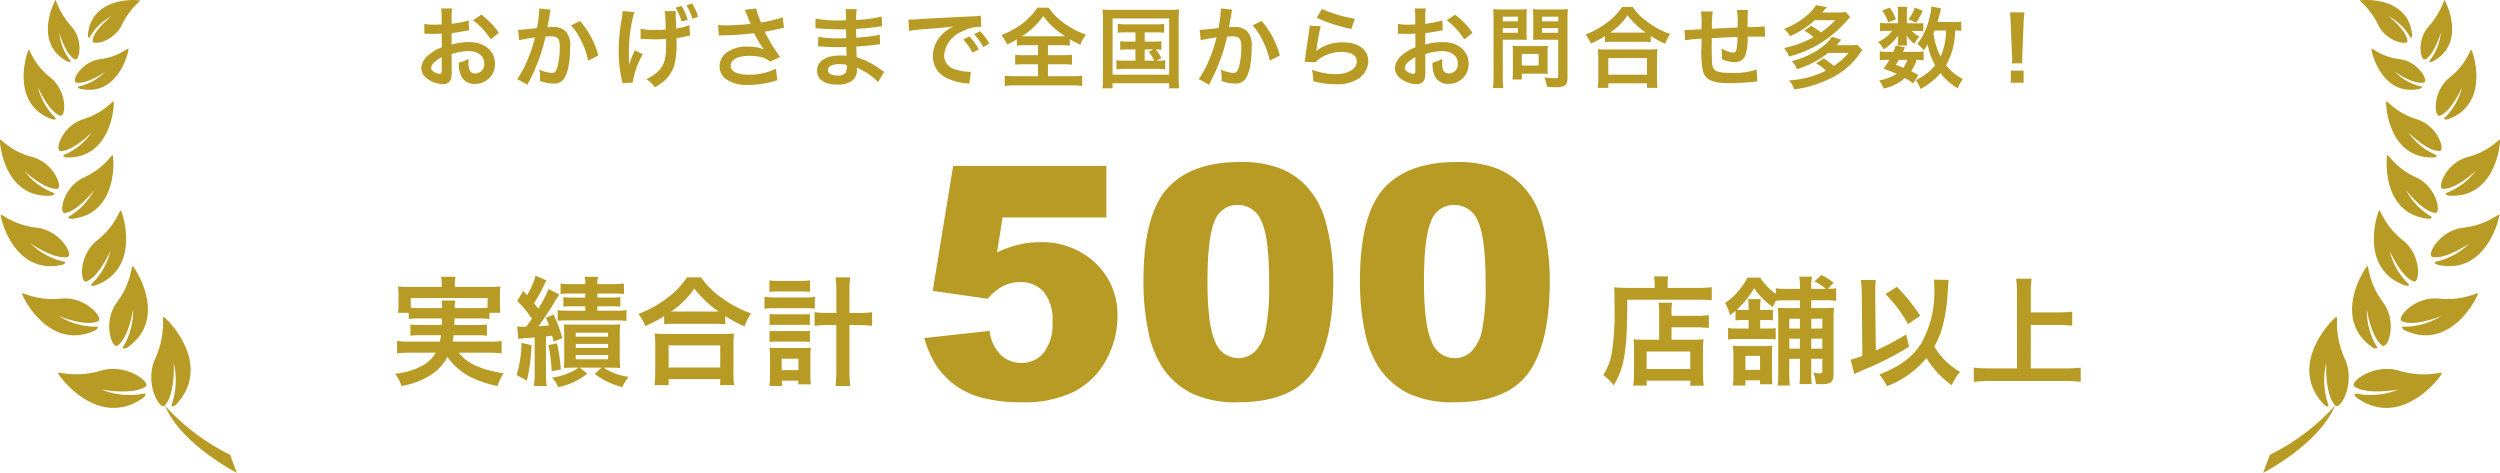
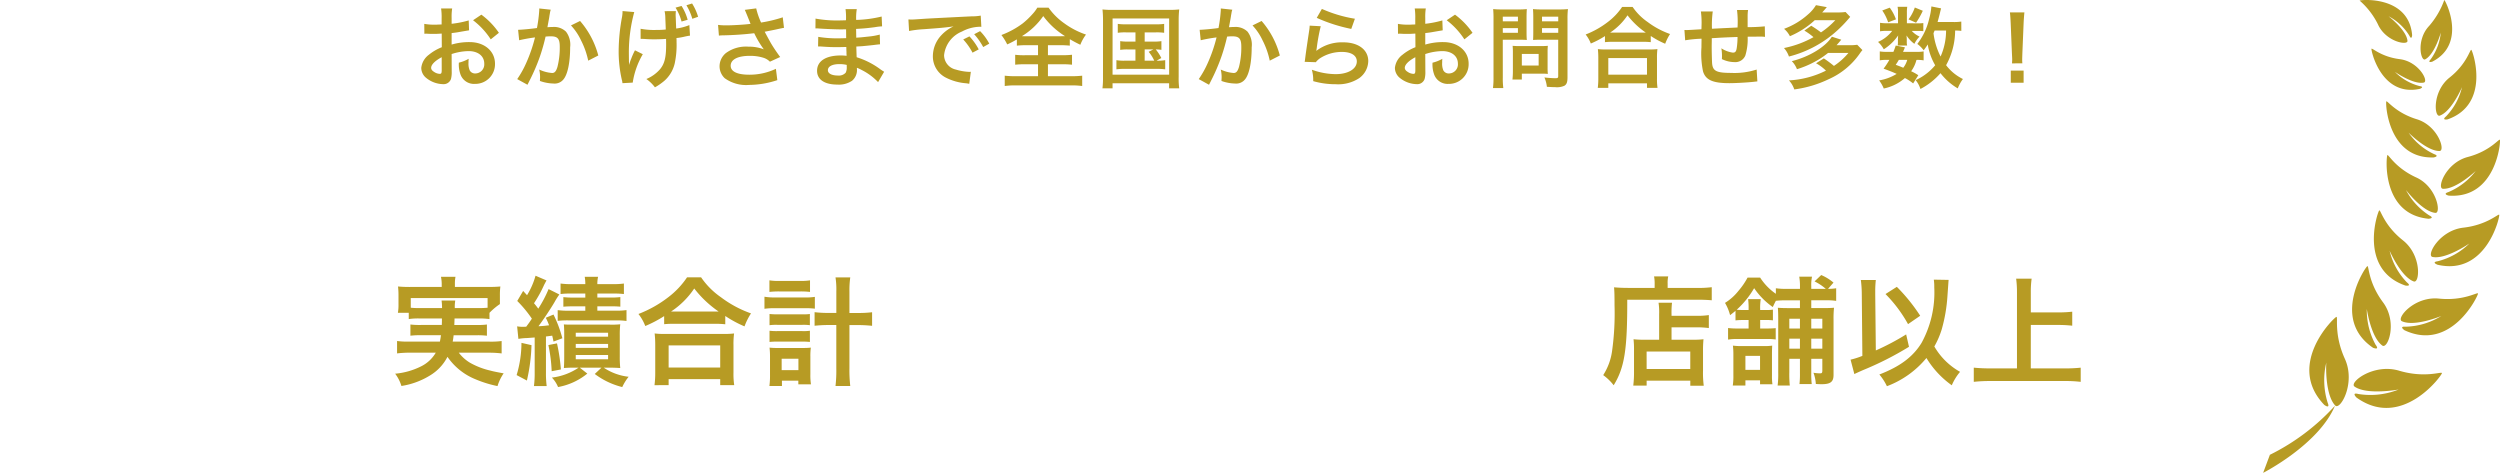
<svg xmlns="http://www.w3.org/2000/svg" width="338.935" height="64.108" viewBox="0 0 338.935 64.108">
  <defs>
    <clipPath id="clip-path">
      <rect id="長方形_60" data-name="長方形 60" width="32.113" height="64.108" fill="#b79b24" />
    </clipPath>
  </defs>
  <g id="mv_achievement" transform="translate(-3226.471 -814.75)">
    <g id="グループ_114" data-name="グループ 114" transform="translate(439.939 515.75)">
      <g id="グループ_127" data-name="グループ 127" transform="translate(37.405 12)">
-         <path id="パス_43" data-name="パス 43" d="M5.35-31.5H26.125v6.982H12.053L11.3-19.787a15.072,15.072,0,0,1,2.89-1.031,12.046,12.046,0,0,1,2.825-.344,10.547,10.547,0,0,1,7.67,2.857,9.61,9.61,0,0,1,2.943,7.2,12.215,12.215,0,0,1-1.515,5.865,10.274,10.274,0,0,1-4.3,4.3A15.079,15.079,0,0,1,14.7.537,21.015,21.015,0,0,1,9.356-.054,10.862,10.862,0,0,1,5.575-1.815,10.508,10.508,0,0,1,3.051-4.469a13.846,13.846,0,0,1-1.611-3.7l8.852-.967a5.377,5.377,0,0,0,1.5,3.233,3.976,3.976,0,0,0,2.814,1.106,3.81,3.81,0,0,0,3.019-1.386,6.2,6.2,0,0,0,1.192-4.136,5.964,5.964,0,0,0-1.2-4.125,4.136,4.136,0,0,0-3.2-1.311,5.187,5.187,0,0,0-2.449.623,7.117,7.117,0,0,0-1.934,1.633L2.578-14.566Zm25.8,15.619q0-8.98,3.233-12.568t9.851-3.588a14.738,14.738,0,0,1,5.221.784,9.659,9.659,0,0,1,3.33,2.041,10.876,10.876,0,0,1,2.03,2.643,13.77,13.77,0,0,1,1.192,3.233,30.186,30.186,0,0,1,.881,7.348q0,8.572-2.9,12.547T44,.537A14,14,0,0,1,37.576-.73a10.4,10.4,0,0,1-4.018-3.717,14,14,0,0,1-1.772-4.759A32.524,32.524,0,0,1,31.152-15.877Zm8.68.021q0,6.016,1.063,8.218a3.34,3.34,0,0,0,3.083,2.2,3.231,3.231,0,0,0,2.31-.935,5.8,5.8,0,0,0,1.439-2.954,30.935,30.935,0,0,0,.462-6.295q0-6.273-1.063-8.433a3.406,3.406,0,0,0-3.19-2.159,3.254,3.254,0,0,0-3.137,2.2Q39.832-21.807,39.832-15.855ZM60.5-15.877q0-8.98,3.233-12.568t9.851-3.588a14.738,14.738,0,0,1,5.221.784,9.659,9.659,0,0,1,3.33,2.041,10.876,10.876,0,0,1,2.03,2.643,13.77,13.77,0,0,1,1.192,3.233,30.185,30.185,0,0,1,.881,7.348q0,8.572-2.9,12.547T73.348.537A14,14,0,0,1,66.924-.73a10.4,10.4,0,0,1-4.018-3.717,14,14,0,0,1-1.772-4.759A32.524,32.524,0,0,1,60.5-15.877Zm8.68.021q0,6.016,1.063,8.218a3.34,3.34,0,0,0,3.083,2.2,3.231,3.231,0,0,0,2.31-.935,5.8,5.8,0,0,0,1.439-2.954,30.935,30.935,0,0,0,.462-6.295q0-6.273-1.063-8.433a3.406,3.406,0,0,0-3.19-2.159,3.254,3.254,0,0,0-3.137,2.2Q69.18-21.807,69.18-15.855Z" transform="translate(2873 341)" fill="#b79b24" />
        <path id="パス_45" data-name="パス 45" d="M8.064-4.944H6.016a11.043,11.043,0,0,1-1.424-.064A11.747,11.747,0,0,1,4.656-3.6V-.688a14.841,14.841,0,0,1-.1,1.968H6.368V.608h5.92V1.3h1.824a13.767,13.767,0,0,1-.1-2.08V-3.392a15.78,15.78,0,0,1,.064-1.616,10.612,10.612,0,0,1-1.408.064H9.744v-1.68h3.424a12.108,12.108,0,0,1,1.632.1v-1.76a10.386,10.386,0,0,1-1.7.1H9.744v-.192a11.511,11.511,0,0,1,.064-1.584H7.984a9.05,9.05,0,0,1,.08,1.584Zm-1.7,1.6h5.92V-.976H6.368Zm1.088-8.624H3.84c-.72,0-1.328-.032-1.888-.08.048.56.064,1.072.064,2.432A36.823,36.823,0,0,1,1.68-3.392,8.084,8.084,0,0,1,.48-.144,6.893,6.893,0,0,1,1.9,1.232c1.472-2.4,1.856-4.816,1.84-11.6h9.472c.784,0,1.5.032,1.984.08v-1.776a14.85,14.85,0,0,1-2.016.1H9.216v-.576a4.021,4.021,0,0,1,.08-.992H7.376a5.313,5.313,0,0,1,.08.976ZM20.192-7.616v1.152H18.72a9.778,9.778,0,0,1-1.312-.064V-4.96a7.548,7.548,0,0,1,1.312-.08h3.9a7.684,7.684,0,0,1,1.248.064V-6.512a12.223,12.223,0,0,1-1.28.048H21.76V-7.616h.752a6.73,6.73,0,0,1,.976.048V-9.024a5.18,5.18,0,0,1-1.008.048h-.72V-9.1a7.08,7.08,0,0,1,.08-1.344H20.128a9.667,9.667,0,0,1,.064,1.36v.112H19.44c-.368,0-.608-.016-.864-.032a12.278,12.278,0,0,0,2.368-2.928,9.82,9.82,0,0,0,2.528,2.56c.192-.416.24-.512.416-.848a12.4,12.4,0,0,1,1.472-.064h1.792v1.056H25.76c-.848,0-1.184-.016-1.6-.048.032.464.048.752.048,1.6v7.2a12.282,12.282,0,0,1-.08,1.744h1.648A14.812,14.812,0,0,1,25.712-.5V-2.352h1.44V-.384a11.6,11.6,0,0,1-.064,1.456h1.664A11.092,11.092,0,0,1,28.688-.4V-2.352h1.5v1.6c0,.288-.064.368-.288.368a5.566,5.566,0,0,1-.912-.08,5.386,5.386,0,0,1,.32,1.52c.544.032.624.032.784.032,1.2,0,1.616-.32,1.616-1.248V-7.648a13.519,13.519,0,0,1,.064-1.632c-.4.032-.7.048-1.456.048H28.688v-1.056h2.048a7.749,7.749,0,0,1,1.328.08V-11.92a6.38,6.38,0,0,1-1.1.08l.736-.848a6.573,6.573,0,0,0-1.664-1.024l-.9.864a6.864,6.864,0,0,1,1.52,1.008H28.688v-.352a5.605,5.605,0,0,1,.1-1.3H27.056a7.027,7.027,0,0,1,.1,1.3v.352H25.36a8.815,8.815,0,0,1-1.472-.08v.752A7.763,7.763,0,0,1,21.76-13.36H20.048a9.686,9.686,0,0,1-1.232,1.792,6.981,6.981,0,0,1-1.824,1.632,6.261,6.261,0,0,1,.688,1.664c.368-.288.5-.384.736-.592v1.3a8.51,8.51,0,0,1,1.04-.048Zm6.96,3.888h-1.44v-1.36h1.44Zm1.536,0v-1.36h1.5v1.36Zm0-4.064h1.5v1.328h-1.5Zm-1.536,0v1.328h-1.44V-7.792ZM23.424,1.1A7.341,7.341,0,0,1,23.36-.048v-2.88c0-.56.016-.944.032-1.216a7.086,7.086,0,0,1-1.152.064H19.312a8.9,8.9,0,0,1-1.248-.064,10.3,10.3,0,0,1,.064,1.3v2.7a8.551,8.551,0,0,1-.08,1.408H19.76V.56h1.984V1.1ZM19.76-2.752h1.984v1.9H19.76ZM45.3-13.088a6.534,6.534,0,0,1,.064,1.056A14.2,14.2,0,0,1,43.632-4.5c-1.168,1.888-2.9,3.184-5.712,4.272A7.335,7.335,0,0,1,38.944,1.36,12.745,12.745,0,0,0,44.3-2.464a12.471,12.471,0,0,0,3.44,3.7,7.038,7.038,0,0,1,1.12-1.824,9.237,9.237,0,0,1-3.488-3.44,11.452,11.452,0,0,0,1.008-2.336,21.478,21.478,0,0,0,.768-4.464c.144-2.048.144-2.048.16-2.224ZM35.616-2.752a10.459,10.459,0,0,1-1.6.512l.512,1.952c.4-.192.512-.24,1.12-.512a42.821,42.821,0,0,0,6.288-3.184l-.384-1.68A33.438,33.438,0,0,1,37.44-3.488l-.08-7.632v-.352a14.13,14.13,0,0,1,.08-1.568H35.408a14.637,14.637,0,0,1,.128,1.9Zm3.136-8.384a18.487,18.487,0,0,1,3.056,4.08l1.648-1.136a23.944,23.944,0,0,0-3.168-3.92Zm19.7,4.192h3.76a16.706,16.706,0,0,1,1.856.1v-1.9a16.3,16.3,0,0,1-1.856.1h-3.76v-2.736a12.911,12.911,0,0,1,.112-1.84h-2.1a13.7,13.7,0,0,1,.112,1.84V-1.056H52.928a21.113,21.113,0,0,1-2.208-.1V.768A20,20,0,0,1,52.928.656h10.16a17.458,17.458,0,0,1,2.128.112v-1.92a20.548,20.548,0,0,1-2.16.1H58.448Z" transform="translate(2966 338)" fill="#b79b24" />
-         <path id="パス_44" data-name="パス 44" d="M7.04-7.824c0,.432,0,.432-.016.88H4.208a10.1,10.1,0,0,1-1.44-.064v1.52a10.545,10.545,0,0,1,1.44-.064h2.7c-.048.384-.08.56-.144.864H2.576A10.34,10.34,0,0,1,.96-4.768v1.68a14.725,14.725,0,0,1,1.712-.1H6.208A4.721,4.721,0,0,1,4.176-1.312,9.745,9.745,0,0,1,.7-.336a5.272,5.272,0,0,1,.848,1.664,10.381,10.381,0,0,0,3.9-1.44A6.29,6.29,0,0,0,7.792-2.624,8.464,8.464,0,0,0,11.584.416a15.67,15.67,0,0,0,2.992.928,6.4,6.4,0,0,1,.832-1.728c-.88-.16-1.376-.256-1.776-.368A10.143,10.143,0,0,1,10.816-1.84,5.447,5.447,0,0,1,9.328-3.184h4.08a14.034,14.034,0,0,1,1.728.1v-1.68a10.939,10.939,0,0,1-1.648.08H8.5c.064-.336.08-.464.128-.864h3.088a10.426,10.426,0,0,1,1.424.064v-1.52a9.84,9.84,0,0,1-1.424.064H8.72c.016-.368.016-.368.032-.88h3.216a9.111,9.111,0,0,1,1.52.08v-.848H14.96A8.8,8.8,0,0,1,14.9-9.776v-1.216a9.187,9.187,0,0,1,.064-1.168c-.544.048-.96.064-1.776.064H8.8v-.368a4.858,4.858,0,0,1,.08-1.008H6.912a5.015,5.015,0,0,1,.1,1.008v.368H2.848a17.442,17.442,0,0,1-1.76-.064,9.876,9.876,0,0,1,.064,1.2v1.184a6.243,6.243,0,0,1-.08,1.184H2.544v.848a8.779,8.779,0,0,1,1.5-.08ZM4.048-9.232A11.183,11.183,0,0,1,2.816-9.28v-1.312H13.232V-9.28c-.4.032-.656.048-1.264.048H8.784a5.253,5.253,0,0,1,.064-1.024H6.992a7.645,7.645,0,0,1,.064,1.024Zm13.36,4.176a8.125,8.125,0,0,1,1.072-.112c.112,0,.112,0,1.136-.08V-.48a13.559,13.559,0,0,1-.1,1.824h1.728a13.559,13.559,0,0,1-.1-1.824v-4.9c.368-.048.5-.064.848-.112.064.256.1.416.176.8l1.2-.448a17.041,17.041,0,0,0-1.2-3.216L21.12-7.92A8.74,8.74,0,0,1,21.568-6.9c-.64.08-.816.1-1.44.128.576-.752,1.664-2.384,2.176-3.264a10.09,10.09,0,0,1,.656-1.04L21.5-11.808A15.939,15.939,0,0,1,20.1-9.152a9,9,0,0,0-.576-.736,17.09,17.09,0,0,0,1.376-2.5c.16-.3.208-.4.32-.592l-1.488-.64a10.346,10.346,0,0,1-1.152,2.64q-.288-.312-.528-.576l-.8,1.36a16.148,16.148,0,0,1,1.984,2.4c-.352.528-.352.528-.768,1.088-.352.016-.368.016-.48.016a4.466,4.466,0,0,1-.752-.064ZM26.48-11.2v.544H24.864a10.421,10.421,0,0,1-1.36-.064v1.3c.416-.032.7-.048,1.376-.048h1.6v.592H24.272a9.7,9.7,0,0,1-1.536-.08V-7.5a12.357,12.357,0,0,1,1.552-.064h6.288a10.294,10.294,0,0,1,1.488.08V-8.96a9.769,9.769,0,0,1-1.488.08H28.112v-.592H29.9c.656,0,.928.016,1.328.048v-1.3a10.153,10.153,0,0,1-1.344.064H28.112V-11.2h2.144a10.367,10.367,0,0,1,1.456.064V-12.56a10.228,10.228,0,0,1-1.52.08h-2.08a4.054,4.054,0,0,1,.1-.992H26.4a5.506,5.506,0,0,1,.08.992H24.624a10,10,0,0,1-1.5-.08v1.424a9.984,9.984,0,0,1,1.424-.064ZM25.568-1.152A8.263,8.263,0,0,1,21.952.192a4.078,4.078,0,0,1,.832,1.28A8.672,8.672,0,0,0,26.752-.352l-1.024-.8h2.944L27.76-.3a10.315,10.315,0,0,0,3.728,1.776A6.77,6.77,0,0,1,32.352.08a7.6,7.6,0,0,1-3.376-1.232h.912c.5,0,.784.016,1.328.048a14.926,14.926,0,0,1-.064-1.584V-5.536a13.35,13.35,0,0,1,.064-1.5,10.248,10.248,0,0,1-1.376.048H24.9c-.672,0-.928,0-1.328-.032.032.384.048.688.048,1.344v3.072c0,.576-.016,1.12-.048,1.5a13.5,13.5,0,0,1,1.36-.048Zm-.384-4.736h4.384v.528H25.184Zm0,1.52h4.384v.528H25.184Zm0,1.5h4.384v.576H25.184Zm-7.36-1.648a15.241,15.241,0,0,1-.656,4.368L18.56.592a24.131,24.131,0,0,0,.624-4.8Zm3.648.3A20.733,20.733,0,0,1,21.92-.672l1.248-.24a24.79,24.79,0,0,0-.528-3.536Zm15.7-2.832A12.047,12.047,0,0,1,38.544-7.1h5.472a11.647,11.647,0,0,1,1.44.064V-8.16a15.551,15.551,0,0,0,2.608,1.408,8.614,8.614,0,0,1,.88-1.76,15.045,15.045,0,0,1-4.08-2.192,10.454,10.454,0,0,1-2.688-2.7h-1.9a11.174,11.174,0,0,1-2.512,2.672,15.986,15.986,0,0,1-4.08,2.3A6.2,6.2,0,0,1,34.608-6.8a16.289,16.289,0,0,0,2.56-1.344ZM38.56-8.768h-.448a11.2,11.2,0,0,0,3.136-3.12,14.615,14.615,0,0,0,3.3,3.12H38.56Zm-.784,9.984V.4h6.992v.816h1.9a10,10,0,0,1-.1-1.68V-4.208a10.906,10.906,0,0,1,.08-1.584,10.5,10.5,0,0,1-1.392.064h-8a10.076,10.076,0,0,1-1.376-.064,14.446,14.446,0,0,1,.08,1.584V-.48a12.794,12.794,0,0,1-.1,1.7Zm0-5.392h6.992v3.008H37.776Zm22.736-4.4H59.5a15.3,15.3,0,0,1-1.936-.1v1.84a17.894,17.894,0,0,1,1.952-.1h.992v5.84A18.211,18.211,0,0,1,60.4,1.328h2a19.024,19.024,0,0,1-.112-2.416v-5.84h1.12a17.894,17.894,0,0,1,1.952.1v-1.84a15.3,15.3,0,0,1-1.936.1H62.288v-2.9a12.348,12.348,0,0,1,.112-1.92h-2a10.839,10.839,0,0,1,.112,1.92ZM51.44-11.424a11.179,11.179,0,0,1,1.376-.064h2.768a11.066,11.066,0,0,1,1.36.064v-1.568a7.927,7.927,0,0,1-1.36.08H52.816a7.906,7.906,0,0,1-1.376-.08Zm-.672,2.288a8.929,8.929,0,0,1,1.344-.08H56.24a9.667,9.667,0,0,1,1.36.064v-1.6a7.815,7.815,0,0,1-1.36.08H52.128a7.939,7.939,0,0,1-1.36-.1Zm.688,2.224a6.672,6.672,0,0,1,1.056-.048H55.9a6.347,6.347,0,0,1,1.024.048v-1.52a5.946,5.946,0,0,1-1.024.048H52.512a9,9,0,0,1-1.056-.048Zm0,2.272a8.88,8.88,0,0,1,1.04-.048h3.376a8.81,8.81,0,0,1,1.056.048V-6.16a5.946,5.946,0,0,1-1.024.048H52.512a8.1,8.1,0,0,1-1.056-.048ZM53.136.608H55.36v.5h1.712a8.458,8.458,0,0,1-.08-1.392V-2.64a8.657,8.657,0,0,1,.064-1.232,8.693,8.693,0,0,1-1.04.048h-3.44a9.117,9.117,0,0,1-1.12-.048,9.992,9.992,0,0,1,.064,1.248V-.208a10.867,10.867,0,0,1-.08,1.536h1.7ZM53.1-2.368h2.272V-.816H53.1Z" transform="translate(2802 338)" fill="#b79b24" />
+         <path id="パス_44" data-name="パス 44" d="M7.04-7.824c0,.432,0,.432-.016.88H4.208a10.1,10.1,0,0,1-1.44-.064v1.52a10.545,10.545,0,0,1,1.44-.064h2.7c-.048.384-.08.56-.144.864H2.576A10.34,10.34,0,0,1,.96-4.768v1.68a14.725,14.725,0,0,1,1.712-.1H6.208A4.721,4.721,0,0,1,4.176-1.312,9.745,9.745,0,0,1,.7-.336a5.272,5.272,0,0,1,.848,1.664,10.381,10.381,0,0,0,3.9-1.44A6.29,6.29,0,0,0,7.792-2.624,8.464,8.464,0,0,0,11.584.416a15.67,15.67,0,0,0,2.992.928,6.4,6.4,0,0,1,.832-1.728c-.88-.16-1.376-.256-1.776-.368A10.143,10.143,0,0,1,10.816-1.84,5.447,5.447,0,0,1,9.328-3.184h4.08a14.034,14.034,0,0,1,1.728.1v-1.68a10.939,10.939,0,0,1-1.648.08H8.5c.064-.336.08-.464.128-.864h3.088a10.426,10.426,0,0,1,1.424.064v-1.52a9.84,9.84,0,0,1-1.424.064H8.72c.016-.368.016-.368.032-.88h3.216a9.111,9.111,0,0,1,1.52.08v-.848A8.8,8.8,0,0,1,14.9-9.776v-1.216a9.187,9.187,0,0,1,.064-1.168c-.544.048-.96.064-1.776.064H8.8v-.368a4.858,4.858,0,0,1,.08-1.008H6.912a5.015,5.015,0,0,1,.1,1.008v.368H2.848a17.442,17.442,0,0,1-1.76-.064,9.876,9.876,0,0,1,.064,1.2v1.184a6.243,6.243,0,0,1-.08,1.184H2.544v.848a8.779,8.779,0,0,1,1.5-.08ZM4.048-9.232A11.183,11.183,0,0,1,2.816-9.28v-1.312H13.232V-9.28c-.4.032-.656.048-1.264.048H8.784a5.253,5.253,0,0,1,.064-1.024H6.992a7.645,7.645,0,0,1,.064,1.024Zm13.36,4.176a8.125,8.125,0,0,1,1.072-.112c.112,0,.112,0,1.136-.08V-.48a13.559,13.559,0,0,1-.1,1.824h1.728a13.559,13.559,0,0,1-.1-1.824v-4.9c.368-.048.5-.064.848-.112.064.256.1.416.176.8l1.2-.448a17.041,17.041,0,0,0-1.2-3.216L21.12-7.92A8.74,8.74,0,0,1,21.568-6.9c-.64.08-.816.1-1.44.128.576-.752,1.664-2.384,2.176-3.264a10.09,10.09,0,0,1,.656-1.04L21.5-11.808A15.939,15.939,0,0,1,20.1-9.152a9,9,0,0,0-.576-.736,17.09,17.09,0,0,0,1.376-2.5c.16-.3.208-.4.32-.592l-1.488-.64a10.346,10.346,0,0,1-1.152,2.64q-.288-.312-.528-.576l-.8,1.36a16.148,16.148,0,0,1,1.984,2.4c-.352.528-.352.528-.768,1.088-.352.016-.368.016-.48.016a4.466,4.466,0,0,1-.752-.064ZM26.48-11.2v.544H24.864a10.421,10.421,0,0,1-1.36-.064v1.3c.416-.032.7-.048,1.376-.048h1.6v.592H24.272a9.7,9.7,0,0,1-1.536-.08V-7.5a12.357,12.357,0,0,1,1.552-.064h6.288a10.294,10.294,0,0,1,1.488.08V-8.96a9.769,9.769,0,0,1-1.488.08H28.112v-.592H29.9c.656,0,.928.016,1.328.048v-1.3a10.153,10.153,0,0,1-1.344.064H28.112V-11.2h2.144a10.367,10.367,0,0,1,1.456.064V-12.56a10.228,10.228,0,0,1-1.52.08h-2.08a4.054,4.054,0,0,1,.1-.992H26.4a5.506,5.506,0,0,1,.08.992H24.624a10,10,0,0,1-1.5-.08v1.424a9.984,9.984,0,0,1,1.424-.064ZM25.568-1.152A8.263,8.263,0,0,1,21.952.192a4.078,4.078,0,0,1,.832,1.28A8.672,8.672,0,0,0,26.752-.352l-1.024-.8h2.944L27.76-.3a10.315,10.315,0,0,0,3.728,1.776A6.77,6.77,0,0,1,32.352.08a7.6,7.6,0,0,1-3.376-1.232h.912c.5,0,.784.016,1.328.048a14.926,14.926,0,0,1-.064-1.584V-5.536a13.35,13.35,0,0,1,.064-1.5,10.248,10.248,0,0,1-1.376.048H24.9c-.672,0-.928,0-1.328-.032.032.384.048.688.048,1.344v3.072c0,.576-.016,1.12-.048,1.5a13.5,13.5,0,0,1,1.36-.048Zm-.384-4.736h4.384v.528H25.184Zm0,1.52h4.384v.528H25.184Zm0,1.5h4.384v.576H25.184Zm-7.36-1.648a15.241,15.241,0,0,1-.656,4.368L18.56.592a24.131,24.131,0,0,0,.624-4.8Zm3.648.3A20.733,20.733,0,0,1,21.92-.672l1.248-.24a24.79,24.79,0,0,0-.528-3.536Zm15.7-2.832A12.047,12.047,0,0,1,38.544-7.1h5.472a11.647,11.647,0,0,1,1.44.064V-8.16a15.551,15.551,0,0,0,2.608,1.408,8.614,8.614,0,0,1,.88-1.76,15.045,15.045,0,0,1-4.08-2.192,10.454,10.454,0,0,1-2.688-2.7h-1.9a11.174,11.174,0,0,1-2.512,2.672,15.986,15.986,0,0,1-4.08,2.3A6.2,6.2,0,0,1,34.608-6.8a16.289,16.289,0,0,0,2.56-1.344ZM38.56-8.768h-.448a11.2,11.2,0,0,0,3.136-3.12,14.615,14.615,0,0,0,3.3,3.12H38.56Zm-.784,9.984V.4h6.992v.816h1.9a10,10,0,0,1-.1-1.68V-4.208a10.906,10.906,0,0,1,.08-1.584,10.5,10.5,0,0,1-1.392.064h-8a10.076,10.076,0,0,1-1.376-.064,14.446,14.446,0,0,1,.08,1.584V-.48a12.794,12.794,0,0,1-.1,1.7Zm0-5.392h6.992v3.008H37.776Zm22.736-4.4H59.5a15.3,15.3,0,0,1-1.936-.1v1.84a17.894,17.894,0,0,1,1.952-.1h.992v5.84A18.211,18.211,0,0,1,60.4,1.328h2a19.024,19.024,0,0,1-.112-2.416v-5.84h1.12a17.894,17.894,0,0,1,1.952.1v-1.84a15.3,15.3,0,0,1-1.936.1H62.288v-2.9a12.348,12.348,0,0,1,.112-1.92h-2a10.839,10.839,0,0,1,.112,1.92ZM51.44-11.424a11.179,11.179,0,0,1,1.376-.064h2.768a11.066,11.066,0,0,1,1.36.064v-1.568a7.927,7.927,0,0,1-1.36.08H52.816a7.906,7.906,0,0,1-1.376-.08Zm-.672,2.288a8.929,8.929,0,0,1,1.344-.08H56.24a9.667,9.667,0,0,1,1.36.064v-1.6a7.815,7.815,0,0,1-1.36.08H52.128a7.939,7.939,0,0,1-1.36-.1Zm.688,2.224a6.672,6.672,0,0,1,1.056-.048H55.9a6.347,6.347,0,0,1,1.024.048v-1.52a5.946,5.946,0,0,1-1.024.048H52.512a9,9,0,0,1-1.056-.048Zm0,2.272a8.88,8.88,0,0,1,1.04-.048h3.376a8.81,8.81,0,0,1,1.056.048V-6.16a5.946,5.946,0,0,1-1.024.048H52.512a8.1,8.1,0,0,1-1.056-.048ZM53.136.608H55.36v.5h1.712a8.458,8.458,0,0,1-.08-1.392V-2.64a8.657,8.657,0,0,1,.064-1.232,8.693,8.693,0,0,1-1.04.048h-3.44a9.117,9.117,0,0,1-1.12-.048,9.992,9.992,0,0,1,.064,1.248V-.208a10.867,10.867,0,0,1-.08,1.536h1.7ZM53.1-2.368h2.272V-.816H53.1Z" transform="translate(2802 338)" fill="#b79b24" />
      </g>
      <path id="パス_46" data-name="パス 46" d="M-106.644-3.672a7.681,7.681,0,0,1,2.3-.4c1.284,0,2.124.672,2.124,1.7a1.233,1.233,0,0,1-1.212,1.332.83.83,0,0,1-.756-.408,2.312,2.312,0,0,1-.168-1.056,4.161,4.161,0,0,1,.024-.528,5.062,5.062,0,0,1-1.332.528,4.009,4.009,0,0,0,.2,1.536A1.937,1.937,0,0,0-103.488.372a2.666,2.666,0,0,0,2.724-2.736c0-1.7-1.428-2.928-3.432-2.928a8.321,8.321,0,0,0-2.448.336v-1.56c.456-.048.7-.084,1.092-.156.828-.144,1.056-.18,1.272-.216l-.048-1.344a13.383,13.383,0,0,1-2.316.456v-.768a7.368,7.368,0,0,1,.072-1.308h-1.5A8.222,8.222,0,0,1-108-8.472v.792c-.132,0-.192,0-.48.012-.168.012-.3.012-.42.012a7.36,7.36,0,0,1-1.452-.108l.012,1.344a2.25,2.25,0,0,1,.252-.012c.036,0,.144,0,.3.012s.48.012.66.012c.3,0,.468,0,.648-.012.4-.024.4-.024.492-.024l.012,1.848a6.42,6.42,0,0,0-1.752,1.02A2.561,2.561,0,0,0-110.76-1.8a1.763,1.763,0,0,0,.66,1.356,3.738,3.738,0,0,0,2.268.852,1.054,1.054,0,0,0,1.1-.7,3.573,3.573,0,0,0,.1-1.02Zm-1.344,2.184c0,.4-.06.5-.264.5a1.443,1.443,0,0,1-.768-.264c-.276-.168-.4-.348-.4-.552,0-.432.528-.96,1.428-1.44Zm7.752-5.064a10.178,10.178,0,0,0-2.376-2.46l-1.128.756a10.247,10.247,0,0,1,2.4,2.592Zm5.472-3.3v.228A18.466,18.466,0,0,1-95.076-7.2c-.66.1-2.112.24-2.556.24l.144,1.416a21.513,21.513,0,0,1,2.148-.384,20.357,20.357,0,0,1-1.164,3.4A13.11,13.11,0,0,1-97.752-.276l1.392.768c.06-.12.06-.132.1-.2l.18-.36a25.736,25.736,0,0,0,1.44-3.372,25.385,25.385,0,0,0,.732-2.6c.276-.024.456-.036.7-.036.948,0,1.224.324,1.224,1.428A10.662,10.662,0,0,1-92.3-1.92c-.18.588-.372.816-.72.816a4.964,4.964,0,0,1-1.752-.468,4.507,4.507,0,0,1,.12,1.02c0,.12-.012.288-.024.528a5.822,5.822,0,0,0,1.848.348A1.52,1.52,0,0,0-91.5-.216c.576-.66.924-2.3.924-4.368a2.911,2.911,0,0,0-.564-2.124,2.325,2.325,0,0,0-1.776-.636c-.228,0-.4.012-.744.036.036-.156.036-.18.084-.444.168-.9.168-.9.2-1.152.036-.192.048-.252.072-.408a2.792,2.792,0,0,1,.1-.372Zm4.3,2.3A7.767,7.767,0,0,1-89.088-5.5a10.787,10.787,0,0,1,.96,2.724l1.368-.7a11.648,11.648,0,0,0-2.472-4.68Zm9.444,1.824h.18c.144,0,.192,0,.54.024.312.024.756.036,1.092.036.6,0,1.224-.024,1.632-.06.012.36.012.552.012.768,0,1.764-.216,2.616-.84,3.36A4.944,4.944,0,0,1-80.244-.288,5.2,5.2,0,0,1-79.08.84a7.805,7.805,0,0,0,1.308-.912A4.5,4.5,0,0,0-76.4-2.4a11.906,11.906,0,0,0,.252-2.868c0-.216,0-.324-.012-.576A7.947,7.947,0,0,0-75-6.048c.408-.084.48-.1.672-.12L-74.412-7.6a7.135,7.135,0,0,1-1.788.468c-.036-.768-.048-1.356-.072-1.752v-.156c0-.072.012-.2.024-.456l-1.524.012a4.41,4.41,0,0,1,.1.9c.012.372.024.492.06,1.584a10.818,10.818,0,0,1-1.26.06A9.833,9.833,0,0,1-81.024-7.1Zm-.768,1.548a10.069,10.069,0,0,0-.528,1.188c-.06.132-.1.252-.276.792,0-.18,0-.312-.012-.456,0-.072-.012-1.008-.012-1.188a20.85,20.85,0,0,1,.732-5.52L-83.472-9.5a4.386,4.386,0,0,1-.084.876A25.793,25.793,0,0,0-84-4.08a17.192,17.192,0,0,0,.432,3.9,2.2,2.2,0,0,1,.084.456L-82.092.2a10.81,10.81,0,0,1,1.368-3.852Zm5.5-5.784a6.849,6.849,0,0,1,.816,1.884l.828-.24a6.944,6.944,0,0,0-.828-1.872Zm3.06,1.236a7.176,7.176,0,0,0-.816-1.8l-.768.24a7.729,7.729,0,0,1,.8,1.836Zm2.82,2.556a4.509,4.509,0,0,1,.528-.036,41.818,41.818,0,0,0,4.26-.288,13.27,13.27,0,0,0,1.3,2.184,5.575,5.575,0,0,0-2.076-.36,4.587,4.587,0,0,0-3.06.864,2.334,2.334,0,0,0-.864,1.788A2.238,2.238,0,0,0-69.624-.4a4.951,4.951,0,0,0,3.336.912,12.388,12.388,0,0,0,3.8-.648l-.192-1.536a8.338,8.338,0,0,1-3.612.8c-1.632,0-2.52-.432-2.52-1.212,0-.852.96-1.344,2.592-1.344a6.014,6.014,0,0,1,1.9.276,2.12,2.12,0,0,1,.828.516l1.392-.636c-.42-.564-.948-1.344-1.272-1.9-.12-.216-.4-.72-.828-1.524q1.494-.288,1.764-.36c.408-.084.54-.12.852-.168l-.168-1.428a18.259,18.259,0,0,1-2.94.708,10.054,10.054,0,0,1-.66-1.92l-1.548.2c.06.1.576,1.368.78,1.9-.744.1-2.34.2-3.24.2a8.227,8.227,0,0,1-1.164-.06Zm22.4,4.9c-.168-.1-.228-.144-.432-.276A10.733,10.733,0,0,0-51.732-3.24c-.012-.288-.012-.288-.048-1.452.468-.024.648-.036.816-.048.9-.084,1.44-.144,1.62-.168.276-.036.576-.072.78-.084l-.036-1.32a8.881,8.881,0,0,1-1.488.264c-1.1.12-1.1.12-1.7.156-.012-.744-.012-.888-.024-1.188,1.056-.06,1.524-.1,2.58-.24a7.506,7.506,0,0,1,.948-.108l-.06-1.332A16.235,16.235,0,0,1-51.8-8.3a7.44,7.44,0,0,1,.084-1.464h-1.524a8.562,8.562,0,0,1,.06,1.512c-.3.012-.708.024-.9.024a15.779,15.779,0,0,1-3.228-.252l-.012,1.332h.192c.036,0,.132,0,.264.012.8.06,2.352.12,2.94.12.18,0,.372,0,.756-.012.012.684.012,1.092.012,1.2-.336.012-.744.024-.984.024a15.474,15.474,0,0,1-2.8-.2l-.024,1.3c.18,0,.3,0,.456.012,1,.072,1.44.084,2.172.084.252,0,.624-.012,1.2-.024.012.48.012.48.024.648v.264a2.312,2.312,0,0,1,.012.288,6.27,6.27,0,0,0-.8-.048c-2.016,0-3.2.768-3.2,2.076,0,1.188,1.008,1.872,2.76,1.872a3.2,3.2,0,0,0,1.98-.516A1.872,1.872,0,0,0-51.7-1.68v-.132a5.339,5.339,0,0,1,.648.3A8.1,8.1,0,0,1-48.828.132ZM-53.076-2.2v.288a1.521,1.521,0,0,1-.144.768,1.246,1.246,0,0,1-1.044.384c-.852,0-1.368-.276-1.368-.72,0-.516.588-.828,1.56-.828A4.212,4.212,0,0,1-53.076-2.2ZM-44.628-6.8a15.061,15.061,0,0,1,1.992-.24c2.328-.168,3.072-.24,4.044-.384A5.306,5.306,0,0,0-40.26-6.216,4.179,4.179,0,0,0-41.4-3.4,3.211,3.211,0,0,0-39.684-.5a7.219,7.219,0,0,0,2.808.792c.228.036.252.036.408.072l.216-1.632c-.12.012-.228.012-.24.012a7.282,7.282,0,0,1-1.788-.312,2.015,2.015,0,0,1-1.6-1.956,3.9,3.9,0,0,1,2.424-3.2,5.367,5.367,0,0,1,2.376-.648,1.858,1.858,0,0,1,.252.012l-.084-1.524a6.465,6.465,0,0,1-1.236.1c-3.2.156-5.256.264-6.132.312-1.764.12-1.764.12-1.98.12-.06,0-.192,0-.456-.012Zm7.344,1.152a8.1,8.1,0,0,1,1.26,1.788l.84-.444a7.777,7.777,0,0,0-1.26-1.764Zm3.528.564A6.94,6.94,0,0,0-35-6.78l-.8.42a8.841,8.841,0,0,1,1.224,1.74Zm6.612.216v1.356h-1.764a10.028,10.028,0,0,1-1.332-.06v1.344a11.967,11.967,0,0,1,1.332-.06h1.764v1.62H-30.12a12.193,12.193,0,0,1-1.536-.072V.66a10.348,10.348,0,0,1,1.5-.084h7.488A10.529,10.529,0,0,1-21.156.66v-1.4a12.645,12.645,0,0,1-1.524.072H-25.8v-1.62h1.944a11.878,11.878,0,0,1,1.32.06V-3.576a11.26,11.26,0,0,1-1.32.06H-25.8V-4.872h1.692a11.7,11.7,0,0,1,1.272.06v-.876c.54.312.888.5,1.428.756a5.672,5.672,0,0,1,.768-1.38,10.874,10.874,0,0,1-2.94-1.524A8.755,8.755,0,0,1-25.716-9.96H-27.24a5.041,5.041,0,0,1-.648.864,10.749,10.749,0,0,1-1.32,1.26,11.64,11.64,0,0,1-2.9,1.584A7.564,7.564,0,0,1-31.32-4.98a10.679,10.679,0,0,0,1.308-.684v.852a11.791,11.791,0,0,1,1.308-.06ZM-28.8-6.084c-.18,0-.288,0-.528-.012A9.633,9.633,0,0,0-26.436-8.82,10.76,10.76,0,0,0-23.484-6.1c-.228.012-.312.012-.564.012Zm14.868-.528v1.248h-1.032A5.6,5.6,0,0,1-16-5.424v1.188a5.846,5.846,0,0,1,1.032-.06h1.032v1.524h-1.44a5.964,5.964,0,0,1-1.14-.072V-1.6a7.1,7.1,0,0,1,1.14-.06h4.344A7.7,7.7,0,0,1-9.9-1.6V-2.844a6.155,6.155,0,0,1-1.176.072l.648-.36A5.876,5.876,0,0,0-11.184-4.3a4.869,4.869,0,0,1,.768.06V-5.424a5.522,5.522,0,0,1-1.032.06h-1.236V-6.612h1.524a6.953,6.953,0,0,1,1.116.06V-7.764a6.685,6.685,0,0,1-1.116.06h-4.08a6.539,6.539,0,0,1-1.092-.06v1.212a6.716,6.716,0,0,1,1.092-.06ZM-12.684-4.3h1.176l-.636.324a5.27,5.27,0,0,1,.756,1.2h-1.3ZM-18.336-.588a11.362,11.362,0,0,1-.072,1.56h1.368V.288h7.668V.972H-8A9.682,9.682,0,0,1-8.076-.576v-7.7A12.365,12.365,0,0,1-8-9.72a12.327,12.327,0,0,1-1.416.06h-7.572a11.233,11.233,0,0,1-1.416-.06,14.347,14.347,0,0,1,.072,1.452Zm1.3-7.908h7.668v7.62H-17.04ZM-2.364-9.852v.228A18.466,18.466,0,0,1-2.676-7.2c-.66.1-2.112.24-2.556.24l.144,1.416A21.514,21.514,0,0,1-2.94-5.928,20.357,20.357,0,0,1-4.1-2.532,13.11,13.11,0,0,1-5.352-.276L-3.96.492c.06-.12.06-.132.1-.2l.18-.36a25.737,25.737,0,0,0,1.44-3.372,25.385,25.385,0,0,0,.732-2.6c.276-.024.456-.036.7-.036.948,0,1.224.324,1.224,1.428A10.662,10.662,0,0,1,.1-1.92c-.18.588-.372.816-.72.816a4.964,4.964,0,0,1-1.752-.468,4.507,4.507,0,0,1,.12,1.02c0,.12-.012.288-.024.528A5.822,5.822,0,0,0-.432.324,1.52,1.52,0,0,0,.9-.216c.576-.66.924-2.3.924-4.368A2.911,2.911,0,0,0,1.26-6.708,2.325,2.325,0,0,0-.516-7.344c-.228,0-.4.012-.744.036.036-.156.036-.18.084-.444.168-.9.168-.9.2-1.152.036-.192.048-.252.072-.408a2.792,2.792,0,0,1,.1-.372Zm4.3,2.3A7.767,7.767,0,0,1,3.312-5.5a10.786,10.786,0,0,1,.96,2.724l1.368-.7a11.648,11.648,0,0,0-2.472-4.68ZM10.644-8.58a21.72,21.72,0,0,0,4.68,1.5l.492-1.38A18,18,0,0,1,11.34-9.792Zm-.96,1.056a4.9,4.9,0,0,1-.072.7C9.4-5.412,9.2-4.08,9.108-3.336c-.06.456-.06.5-.1.72l1.512.048a2.612,2.612,0,0,1,.54-.516,5.461,5.461,0,0,1,2.988-.876c1.272,0,2.028.48,2.028,1.284,0,1.02-1.176,1.728-2.868,1.728a9.687,9.687,0,0,1-3.228-.6A5.325,5.325,0,0,1,10.164,0a11.034,11.034,0,0,0,3.06.42A5.184,5.184,0,0,0,16.392-.4a2.922,2.922,0,0,0,1.236-2.316c0-1.536-1.344-2.544-3.384-2.544a5.687,5.687,0,0,0-3.636,1.14l-.024-.024c.036-.18.036-.18.06-.348a25.392,25.392,0,0,1,.54-2.952ZM25.356-3.672a7.681,7.681,0,0,1,2.3-.4c1.284,0,2.124.672,2.124,1.7a1.233,1.233,0,0,1-1.212,1.332.83.83,0,0,1-.756-.408A2.312,2.312,0,0,1,27.648-2.5a4.161,4.161,0,0,1,.024-.528A5.062,5.062,0,0,1,26.34-2.5a4.009,4.009,0,0,0,.2,1.536A1.937,1.937,0,0,0,28.512.372a2.666,2.666,0,0,0,2.724-2.736c0-1.7-1.428-2.928-3.432-2.928a8.321,8.321,0,0,0-2.448.336v-1.56c.456-.048.7-.084,1.092-.156.828-.144,1.056-.18,1.272-.216l-.048-1.344a13.383,13.383,0,0,1-2.316.456v-.768a7.367,7.367,0,0,1,.072-1.308h-1.5A8.222,8.222,0,0,1,24-8.472v.792c-.132,0-.192,0-.48.012-.168.012-.3.012-.42.012a7.36,7.36,0,0,1-1.452-.108L21.66-6.42a2.25,2.25,0,0,1,.252-.012c.036,0,.144,0,.3.012s.48.012.66.012c.3,0,.468,0,.648-.012.4-.024.4-.024.492-.024L24.024-4.6a6.42,6.42,0,0,0-1.752,1.02A2.561,2.561,0,0,0,21.24-1.8,1.763,1.763,0,0,0,21.9-.444a3.738,3.738,0,0,0,2.268.852,1.054,1.054,0,0,0,1.1-.7,3.573,3.573,0,0,0,.1-1.02ZM24.012-1.488c0,.4-.06.5-.264.5a1.443,1.443,0,0,1-.768-.264c-.276-.168-.4-.348-.4-.552,0-.432.528-.96,1.428-1.44Zm7.752-5.064a10.178,10.178,0,0,0-2.376-2.46l-1.128.756a10.247,10.247,0,0,1,2.4,2.592Zm4.1.936h2.16c.4,0,.816.012,1.1.036-.024-.264-.036-.54-.036-1.08V-8.64c0-.468.012-.744.036-1.128a10.139,10.139,0,0,1-1.224.048H35.784a11.21,11.21,0,0,1-1.224-.048,13.417,13.417,0,0,1,.048,1.356v7.86A10.728,10.728,0,0,1,34.536.936h1.4A10.293,10.293,0,0,1,35.868-.54Zm0-3.12H37.92v.624H35.868Zm0,1.548H37.92v.636H35.868ZM44.64-8.424a10.567,10.567,0,0,1,.06-1.344,11.454,11.454,0,0,1-1.236.048h-2.28a10.8,10.8,0,0,1-1.224-.048C39.984-9.42,40-9.1,40-8.64v1.98c0,.516-.012.756-.024,1.08.264-.024.7-.036,1.092-.036H43.38V-.708c0,.264-.06.312-.4.312A14.016,14.016,0,0,1,41.508-.5,4.189,4.189,0,0,1,41.844.768c.792.048.924.048,1.116.048A2.447,2.447,0,0,0,44.22.624c.312-.192.42-.5.42-1.164Zm-3.456-.312h2.2v.624h-2.2Zm0,1.548h2.2v.636h-2.2ZM41.94-3.96a7.917,7.917,0,0,1,.036-.828c-.252.024-.552.036-.924.036H38.088c-.348,0-.624-.012-.888-.036.024.252.036.516.036.84V-1.38a10.7,10.7,0,0,1-.06,1.164h1.272v-.8h2.676c.348,0,.6.012.852.036A7.513,7.513,0,0,1,41.94-1.8Zm-3.492.276h2.28v1.572h-2.28Zm11.268-1.6a9.035,9.035,0,0,1,1.032-.048h4.1a8.735,8.735,0,0,1,1.08.048v-.84a11.663,11.663,0,0,0,1.956,1.056,6.461,6.461,0,0,1,.66-1.32,11.284,11.284,0,0,1-3.06-1.644,7.84,7.84,0,0,1-2.016-2.028H52.044a8.38,8.38,0,0,1-1.884,2A11.99,11.99,0,0,1,47.1-6.324,4.647,4.647,0,0,1,47.8-5.1a12.216,12.216,0,0,0,1.92-1.008Zm1.044-1.3h-.336a8.4,8.4,0,0,0,2.352-2.34,10.961,10.961,0,0,0,2.472,2.34H50.76ZM50.172.912V.3h5.244V.912h1.428a7.5,7.5,0,0,1-.072-1.26V-3.156a8.179,8.179,0,0,1,.06-1.188,7.871,7.871,0,0,1-1.044.048h-6a7.557,7.557,0,0,1-1.032-.048,10.834,10.834,0,0,1,.06,1.188v2.8A9.6,9.6,0,0,1,48.744.912Zm0-4.044h5.244V-.876H50.172Zm20.112,1.56a9.758,9.758,0,0,1-3.468.456c-1.956,0-2.472-.252-2.568-1.26-.024-.24-.06-1.548-.06-2.172V-4.8c.012-.636.012-.636.012-.7V-5.82c1.668-.1,1.668-.1,3.492-.168a10.342,10.342,0,0,1-.108,1.5c-.072.468-.2.624-.516.624A3.722,3.722,0,0,1,65.5-4.452a6.388,6.388,0,0,1,.084.984c0,.168,0,.24-.012.48a3.933,3.933,0,0,0,1.716.408,1.462,1.462,0,0,0,1.464-.9,7.672,7.672,0,0,0,.312-2.544c.564,0,1.248-.012,1.668-.012A4.207,4.207,0,0,1,71.412-6l-.024-1.428a23.14,23.14,0,0,1-2.328.108v-1.5a5.469,5.469,0,0,1,.06-.828h-1.5a12.978,12.978,0,0,1,.072,2.376c-1.788.084-1.788.084-3.468.168a13.98,13.98,0,0,1,.108-2.34H62.724a11.84,11.84,0,0,1,.084,2.04c0,.072,0,.18-.012.372-1.188.072-1.848.108-1.956.108-.06,0-.18,0-.348-.012l.1,1.4a16.389,16.389,0,0,1,2.22-.216c-.012.936-.012.984-.012,1.164a11.88,11.88,0,0,0,.216,3.276C63.372-.156,64.344.276,66.588.276c.792,0,2.376-.084,3.252-.18.408-.048.408-.048.54-.06Zm6.468-5.28a8.719,8.719,0,0,1,1.236.888,13.576,13.576,0,0,1-4,1.476,3.3,3.3,0,0,1,.672,1.152,15.252,15.252,0,0,0,6.756-3.72,17.322,17.322,0,0,0,1.548-1.656l-.624-.66a8.165,8.165,0,0,1-1.068.06h-2.1c.252-.288.312-.348.624-.72L78.324-10.3a5.125,5.125,0,0,1-1.068,1.248A10.063,10.063,0,0,1,74-7.092a3.187,3.187,0,0,1,.792,1,11.7,11.7,0,0,0,3.372-2.172h2.784a10.859,10.859,0,0,1-1.944,1.656,14.992,14.992,0,0,0-1.32-.9Zm5.976,3.024A8.911,8.911,0,0,1,80.76-2.064a16.222,16.222,0,0,0-1.368-1.02l-1.056.66a6.3,6.3,0,0,1,1.344,1A12.728,12.728,0,0,1,74.664-.1a3.336,3.336,0,0,1,.72,1.224A15.354,15.354,0,0,0,80.052-.264a10.1,10.1,0,0,0,4.164-3.408,6.715,6.715,0,0,1,.408-.54l-.708-.72a6.325,6.325,0,0,1-1.056.06H81.12c.264-.3.324-.372.636-.744l-1.272-.408c-.852,1.38-3.12,2.748-5.436,3.312a3.23,3.23,0,0,1,.7,1.092A12.37,12.37,0,0,0,78-2.544a11.267,11.267,0,0,0,1.968-1.284Zm15.3-4.248a6.5,6.5,0,0,1-1.128.06H94.812c.132-.468.24-.876.312-1.188.1-.408.12-.516.168-.66l-1.32-.264A8.7,8.7,0,0,1,93.684-8.5a8.809,8.809,0,0,1-1.62,3.456,4.211,4.211,0,0,1,.864.864c.252-.336.336-.456.552-.792a8.191,8.191,0,0,0,1.008,2.82,7.449,7.449,0,0,1-1.7,1.5,7.331,7.331,0,0,1-.948.516,3.71,3.71,0,0,1,.648,1.2A9.309,9.309,0,0,0,95.208-1.08,8.217,8.217,0,0,0,97.548.984a5.5,5.5,0,0,1,.7-1.272,6.379,6.379,0,0,1-2.28-1.872,9.808,9.808,0,0,0,1.224-4.7,6.131,6.131,0,0,1,.84.048ZM95.964-6.864a8.69,8.69,0,0,1-.744,3.528,9.438,9.438,0,0,1-.96-3.156c.06-.156.06-.156.156-.372ZM92.2-.8a6.21,6.21,0,0,0-.972-.54,4.456,4.456,0,0,0,.72-1.536,4.741,4.741,0,0,1,.972.06V-4.032a4.243,4.243,0,0,1-.888.06h-1.9c.1-.228.144-.312.252-.612l-1.248-.24a8.684,8.684,0,0,1-.312.852h-.9a4.987,4.987,0,0,1-.948-.06V-2.82a5.143,5.143,0,0,1,.948-.06h.348a10.036,10.036,0,0,1-.78,1.188c.852.312,1.176.444,1.776.708A6.562,6.562,0,0,1,86.892-.1a5.241,5.241,0,0,1,.624,1.1A6.294,6.294,0,0,0,90.384-.42,6.394,6.394,0,0,1,91.5.312ZM90.7-2.88a3.1,3.1,0,0,1-.54,1.068c-.36-.156-.516-.216-1.02-.4.216-.324.252-.384.42-.672Zm-.048-4.968v-1.44a4.716,4.716,0,0,1,.048-.792H89.388a3.835,3.835,0,0,1,.06.816v1.416H88.02a5.71,5.71,0,0,1-1.008-.06v1.152a5.644,5.644,0,0,1,1-.06h.648a4.8,4.8,0,0,1-1.92,1.5,4.081,4.081,0,0,1,.78,1A6.816,6.816,0,0,0,89.472-6.2c-.024.216-.036.408-.036.516v.456a2.209,2.209,0,0,1-.036.4h1.284a1.8,1.8,0,0,1-.048-.444v-.432c0-.1-.012-.24-.036-.492a4.348,4.348,0,0,0,1.068,1.14,3.86,3.86,0,0,1,.7-.984,3.248,3.248,0,0,1-1.056-.768h.8a5.777,5.777,0,0,1,.768.036v-1.1a5.534,5.534,0,0,1-.768.036ZM87.312-9.576a6.224,6.224,0,0,1,.8,1.6l1.056-.4a5.985,5.985,0,0,0-.84-1.584Zm4.416-.408a5.933,5.933,0,0,1-.852,1.608l1.02.456a10.333,10.333,0,0,0,.912-1.62Zm14.58,7.572a4.285,4.285,0,0,1-.024-.5c0-.168,0-.168.024-.864l.168-4.08c.024-.516.072-1.14.108-1.464h-1.968c.048.336.084.936.108,1.464l.168,4.08c.036.72.036.72.036.852s-.012.264-.024.516Zm.168,2.628V-1.428h-1.74V.216Z" transform="translate(2954.405 310)" fill="#b79b24" />
    </g>
    <g id="グループ_116" data-name="グループ 116" transform="translate(3514.061 814.75)">
      <g id="グループ_115" data-name="グループ 115" transform="translate(19.232)" clip-path="url(#clip-path)">
        <path id="パス_41" data-name="パス 41" d="M9.77,54.973c.661.714,2.831-3.016,1.3-6.35-1.508-3.334-.873-5.715-1.138-5.662-.291.053-6.906,6.456-1.64,11.933,0,0,.847.635.45-.318A10.2,10.2,0,0,1,8.58,49.1c-.053.026-.238,4.366,1.191,5.874m5.5-8.193a9.723,9.723,0,0,1-1.217-4.9s.556,3.863,2.117,4.974c.741.5,2.09-3.175.079-5.874s-1.905-4.974-2.117-4.9c-.265.106-5,7.171.794,11.087,0-.026.9.37.344-.4m1.871-12.791s1.535,3.546,3.281,4.181c.82.291,1.111-3.546-1.482-5.583-2.567-2.037-3.016-4.181-3.2-4.048-.212.159-2.884,7.964,3.546,10.187,0,0,.926.159.212-.423a9.188,9.188,0,0,1-2.355-4.313m2.206-8.237s2.223,2.937,4,3.122c.82.079.212-3.546-2.619-4.816-2.831-1.3-3.757-3.175-3.89-3.016-.159.212-.847,8.017,5.583,8.626,0,0,.9-.053.106-.45a9.166,9.166,0,0,1-3.175-3.466M20.8,16.157c-2.884-.9-4-2.593-4.1-2.408-.132.212.185,7.806,6.43,7.594,0,0,.847-.159.053-.45a8.6,8.6,0,0,1-3.466-2.911s2.514,2.54,4.207,2.487c.82-.026-.212-3.44-3.122-4.313M18.527,8.02c-2.567-.318-3.757-1.588-3.837-1.4-.079.212,1.323,6.562,6.562,5.424,0,0,.688-.265-.026-.37a7.278,7.278,0,0,1-3.36-1.932s2.487,1.746,3.916,1.455c.714-.159-.688-2.858-3.255-3.175M15.568,3.309c1.058,2.355,4.075,2.911,4,2.223C19.431,4.077,17,2.2,17,2.2a7.285,7.285,0,0,1,2.831,2.646c.318.661.37-.079.37-.079C19.749-.607,13.266-.051,13.081.081a10.265,10.265,0,0,1,2.487,3.228m-3.178,49.1c1.693,1.191,5.98.4,5.98.4a10.291,10.291,0,0,1-5.451.609c-1.005-.265-.265.476-.265.476,6.165,4.445,11.589-3.016,11.589-3.307,0-.265-2.249.714-5.768-.318C14.983,49.2,11.6,51.851,12.39,52.406M29.132,39.794c-.053-.238-1.932,1.032-5.292.688s-5.848,2.7-5.027,3.069c1.746.794,5.345-.714,5.345-.714a9.574,9.574,0,0,1-4.842,1.455c-.953-.079-.159.476-.159.476,6.35,2.99,10-4.683,9.975-4.974M32.009,29.12c-.079-.212-1.614,1.376-4.869,1.746s-5.054,3.784-4.181,3.969c1.826.37,5-1.826,5-1.826a9.33,9.33,0,0,1-4.286,2.408c-.926.132-.026.476-.026.476,6.615,1.535,8.467-6.509,8.361-6.774m.09-10.168c-.106-.185-1.323,1.535-4.34,2.328s-4.234,4.26-3.387,4.313c1.773.106,4.445-2.408,4.445-2.408a9.057,9.057,0,0,1-3.7,2.858c-.847.265.026.476.026.476C31.6,27,32.231,19.163,32.1,18.952M28.233,6.763c-.185-.132-.582,1.879-2.963,3.757-2.355,1.879-2.09,5.424-1.323,5.16,1.614-.582,3.016-3.863,3.016-3.863a8.574,8.574,0,0,1-2.17,3.969c-.661.556.212.4.212.4,5.9-2.064,3.413-9.261,3.228-9.42M24.56,0A11,11,0,0,1,22.5,3.522c-1.773,1.879-1.138,4.842-.529,4.525,1.3-.688,2.117-3.625,2.117-3.625a7.415,7.415,0,0,1-1.376,3.625c-.5.529.212.318.212.318C27.682,5.929,24.745.108,24.56,0M0,64.108S7.537,60.274,9.744,55A29.628,29.628,0,0,1,.916,61.658Z" transform="translate(0 0)" fill="#b79b24" />
      </g>
    </g>
    <g id="グループ_120" data-name="グループ 120" transform="translate(3226.471 814.75)">
      <g id="グループ_115-2" data-name="グループ 115" transform="translate(0 0)" clip-path="url(#clip-path)">
-         <path id="パス_41-2" data-name="パス 41" d="M22.343,54.973c-.661.714-2.831-3.016-1.3-6.35,1.508-3.334.873-5.715,1.138-5.662.291.053,6.906,6.456,1.64,11.933,0,0-.847.635-.45-.318a10.2,10.2,0,0,0,.159-5.477c.053.026.238,4.366-1.191,5.874m-5.5-8.193a9.723,9.723,0,0,0,1.217-4.9s-.556,3.863-2.117,4.974c-.741.5-2.09-3.175-.079-5.874s1.905-4.974,2.117-4.9c.265.106,5,7.171-.794,11.087,0-.026-.9.37-.344-.4M14.975,33.988s-1.535,3.546-3.281,4.181c-.82.291-1.111-3.546,1.482-5.583,2.567-2.037,3.016-4.181,3.2-4.048.212.159,2.884,7.964-3.546,10.187,0,0-.926.159-.212-.423a9.188,9.188,0,0,0,2.355-4.313m-2.206-8.237s-2.223,2.937-4,3.122c-.82.079-.212-3.546,2.619-4.816,2.831-1.3,3.757-3.175,3.89-3.016.159.212.847,8.017-5.583,8.626,0,0-.9-.053-.106-.45a9.166,9.166,0,0,0,3.175-3.466m-1.453-9.595c2.884-.9,4-2.593,4.1-2.408.132.212-.185,7.806-6.43,7.594,0,0-.847-.159-.053-.45A8.6,8.6,0,0,0,12.4,17.982s-2.514,2.54-4.207,2.487c-.82-.026.212-3.44,3.122-4.313m2.27-8.137c2.567-.318,3.757-1.588,3.837-1.4.079.212-1.323,6.562-6.562,5.424,0,0-.688-.265.026-.37a7.278,7.278,0,0,0,3.36-1.932s-2.487,1.746-3.916,1.455c-.714-.159.688-2.858,3.255-3.175m2.959-4.711c-1.058,2.355-4.075,2.911-4,2.223C12.682,4.077,15.116,2.2,15.116,2.2a7.285,7.285,0,0,0-2.831,2.646c-.318.661-.37-.079-.37-.079.45-5.371,6.932-4.816,7.118-4.683a10.265,10.265,0,0,0-2.487,3.228m3.178,49.1c-1.693,1.191-5.98.4-5.98.4a10.291,10.291,0,0,0,5.451.609c1.005-.265.265.476.265.476C13.294,58.333,7.87,50.872,7.87,50.581c0-.265,2.249.714,5.768-.318,3.493-1.058,6.879,1.588,6.086,2.143M2.981,39.794c.053-.238,1.932,1.032,5.292.688s5.848,2.7,5.027,3.069c-1.746.794-5.345-.714-5.345-.714A9.574,9.574,0,0,0,12.8,44.292c.953-.079.159.476.159.476-6.35,2.99-10-4.683-9.975-4.974M.1,29.12c.079-.212,1.614,1.376,4.869,1.746s5.054,3.784,4.181,3.969c-1.826.37-5-1.826-5-1.826a9.33,9.33,0,0,0,4.286,2.408c.926.132.026.476.026.476C1.851,37.428,0,29.384.1,29.12M.015,18.952c.106-.185,1.323,1.535,4.34,2.328s4.234,4.26,3.387,4.313C5.968,25.7,3.3,23.185,3.3,23.185A9.057,9.057,0,0,0,7,26.043c.847.265-.026.476-.026.476C.518,27-.118,19.163.015,18.952M3.88,6.763c.185-.132.582,1.879,2.963,3.757C9.2,12.4,8.934,15.945,8.167,15.68c-1.614-.582-3.016-3.863-3.016-3.863a8.574,8.574,0,0,0,2.17,3.969c.661.556-.212.4-.212.4C1.208,14.119,3.7,6.922,3.88,6.763M7.553,0A11,11,0,0,0,9.617,3.522c1.773,1.879,1.138,4.842.529,4.525-1.3-.688-2.117-3.625-2.117-3.625A7.415,7.415,0,0,0,9.405,8.046c.5.529-.212.318-.212.318C4.431,5.929,7.368.108,7.553,0m24.56,64.1S24.576,60.274,22.369,55A29.628,29.628,0,0,0,31.2,61.658Z" transform="translate(0 0)" fill="#b79b24" />
-       </g>
+         </g>
    </g>
  </g>
</svg>